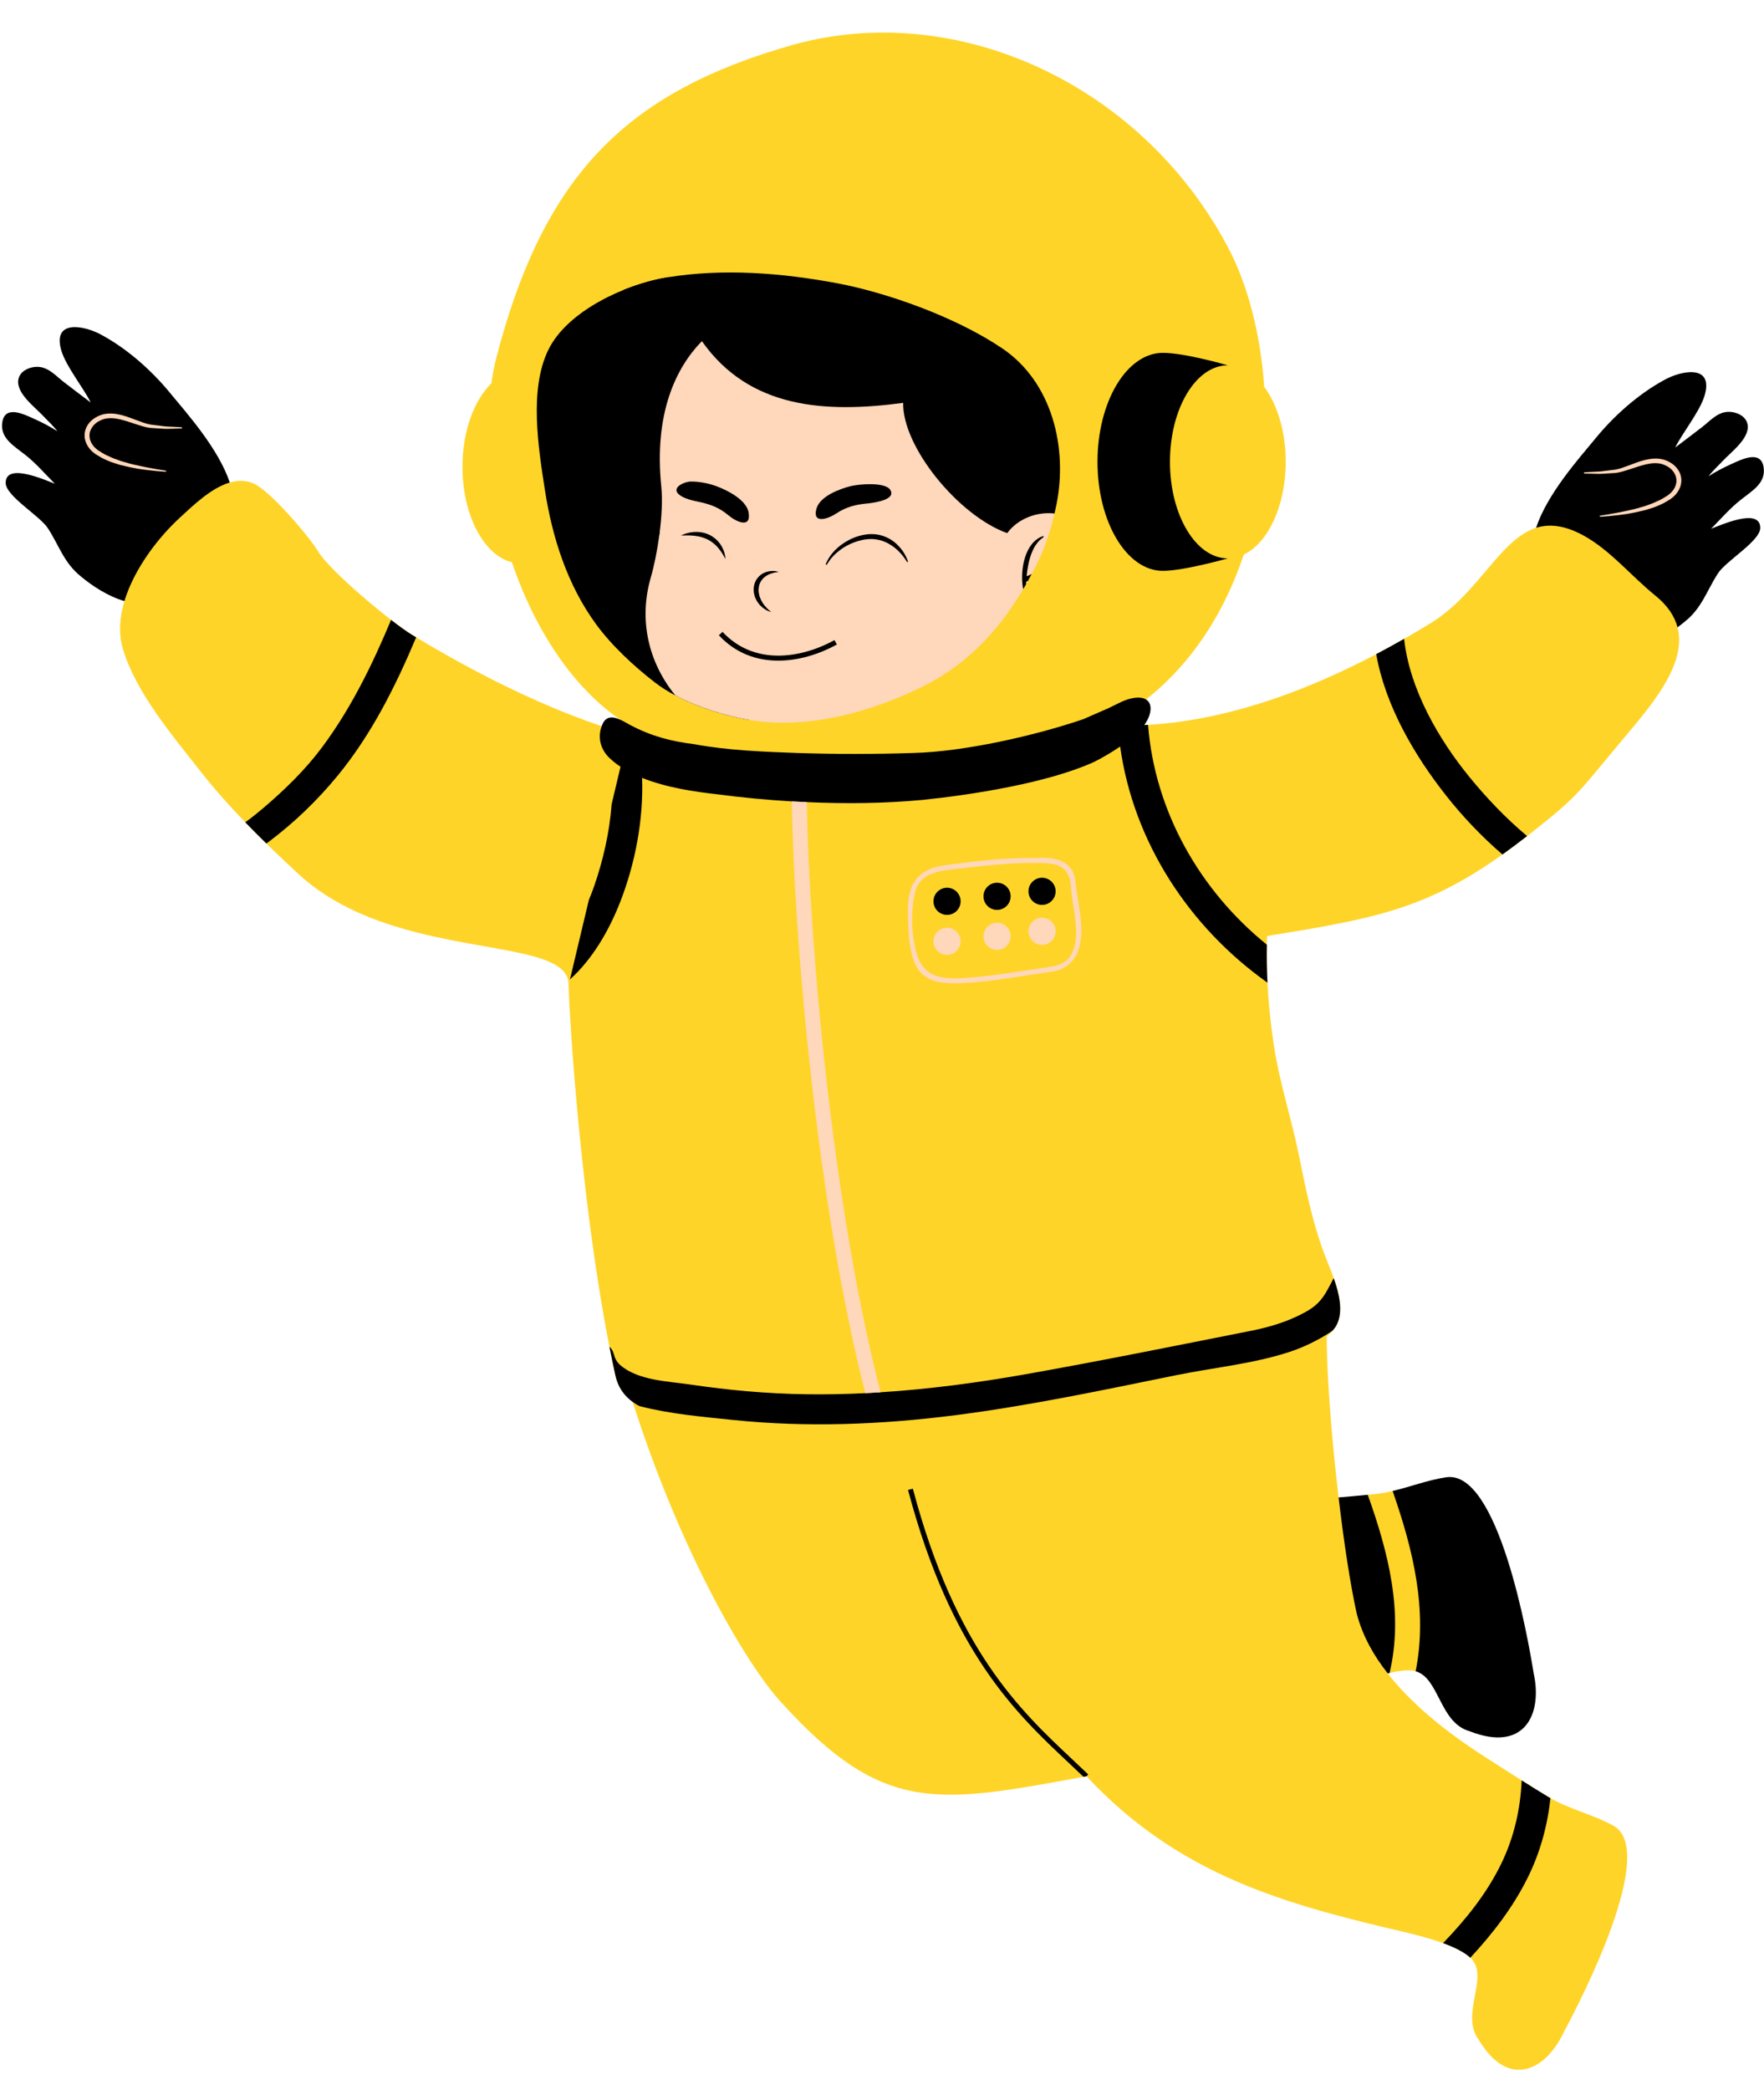
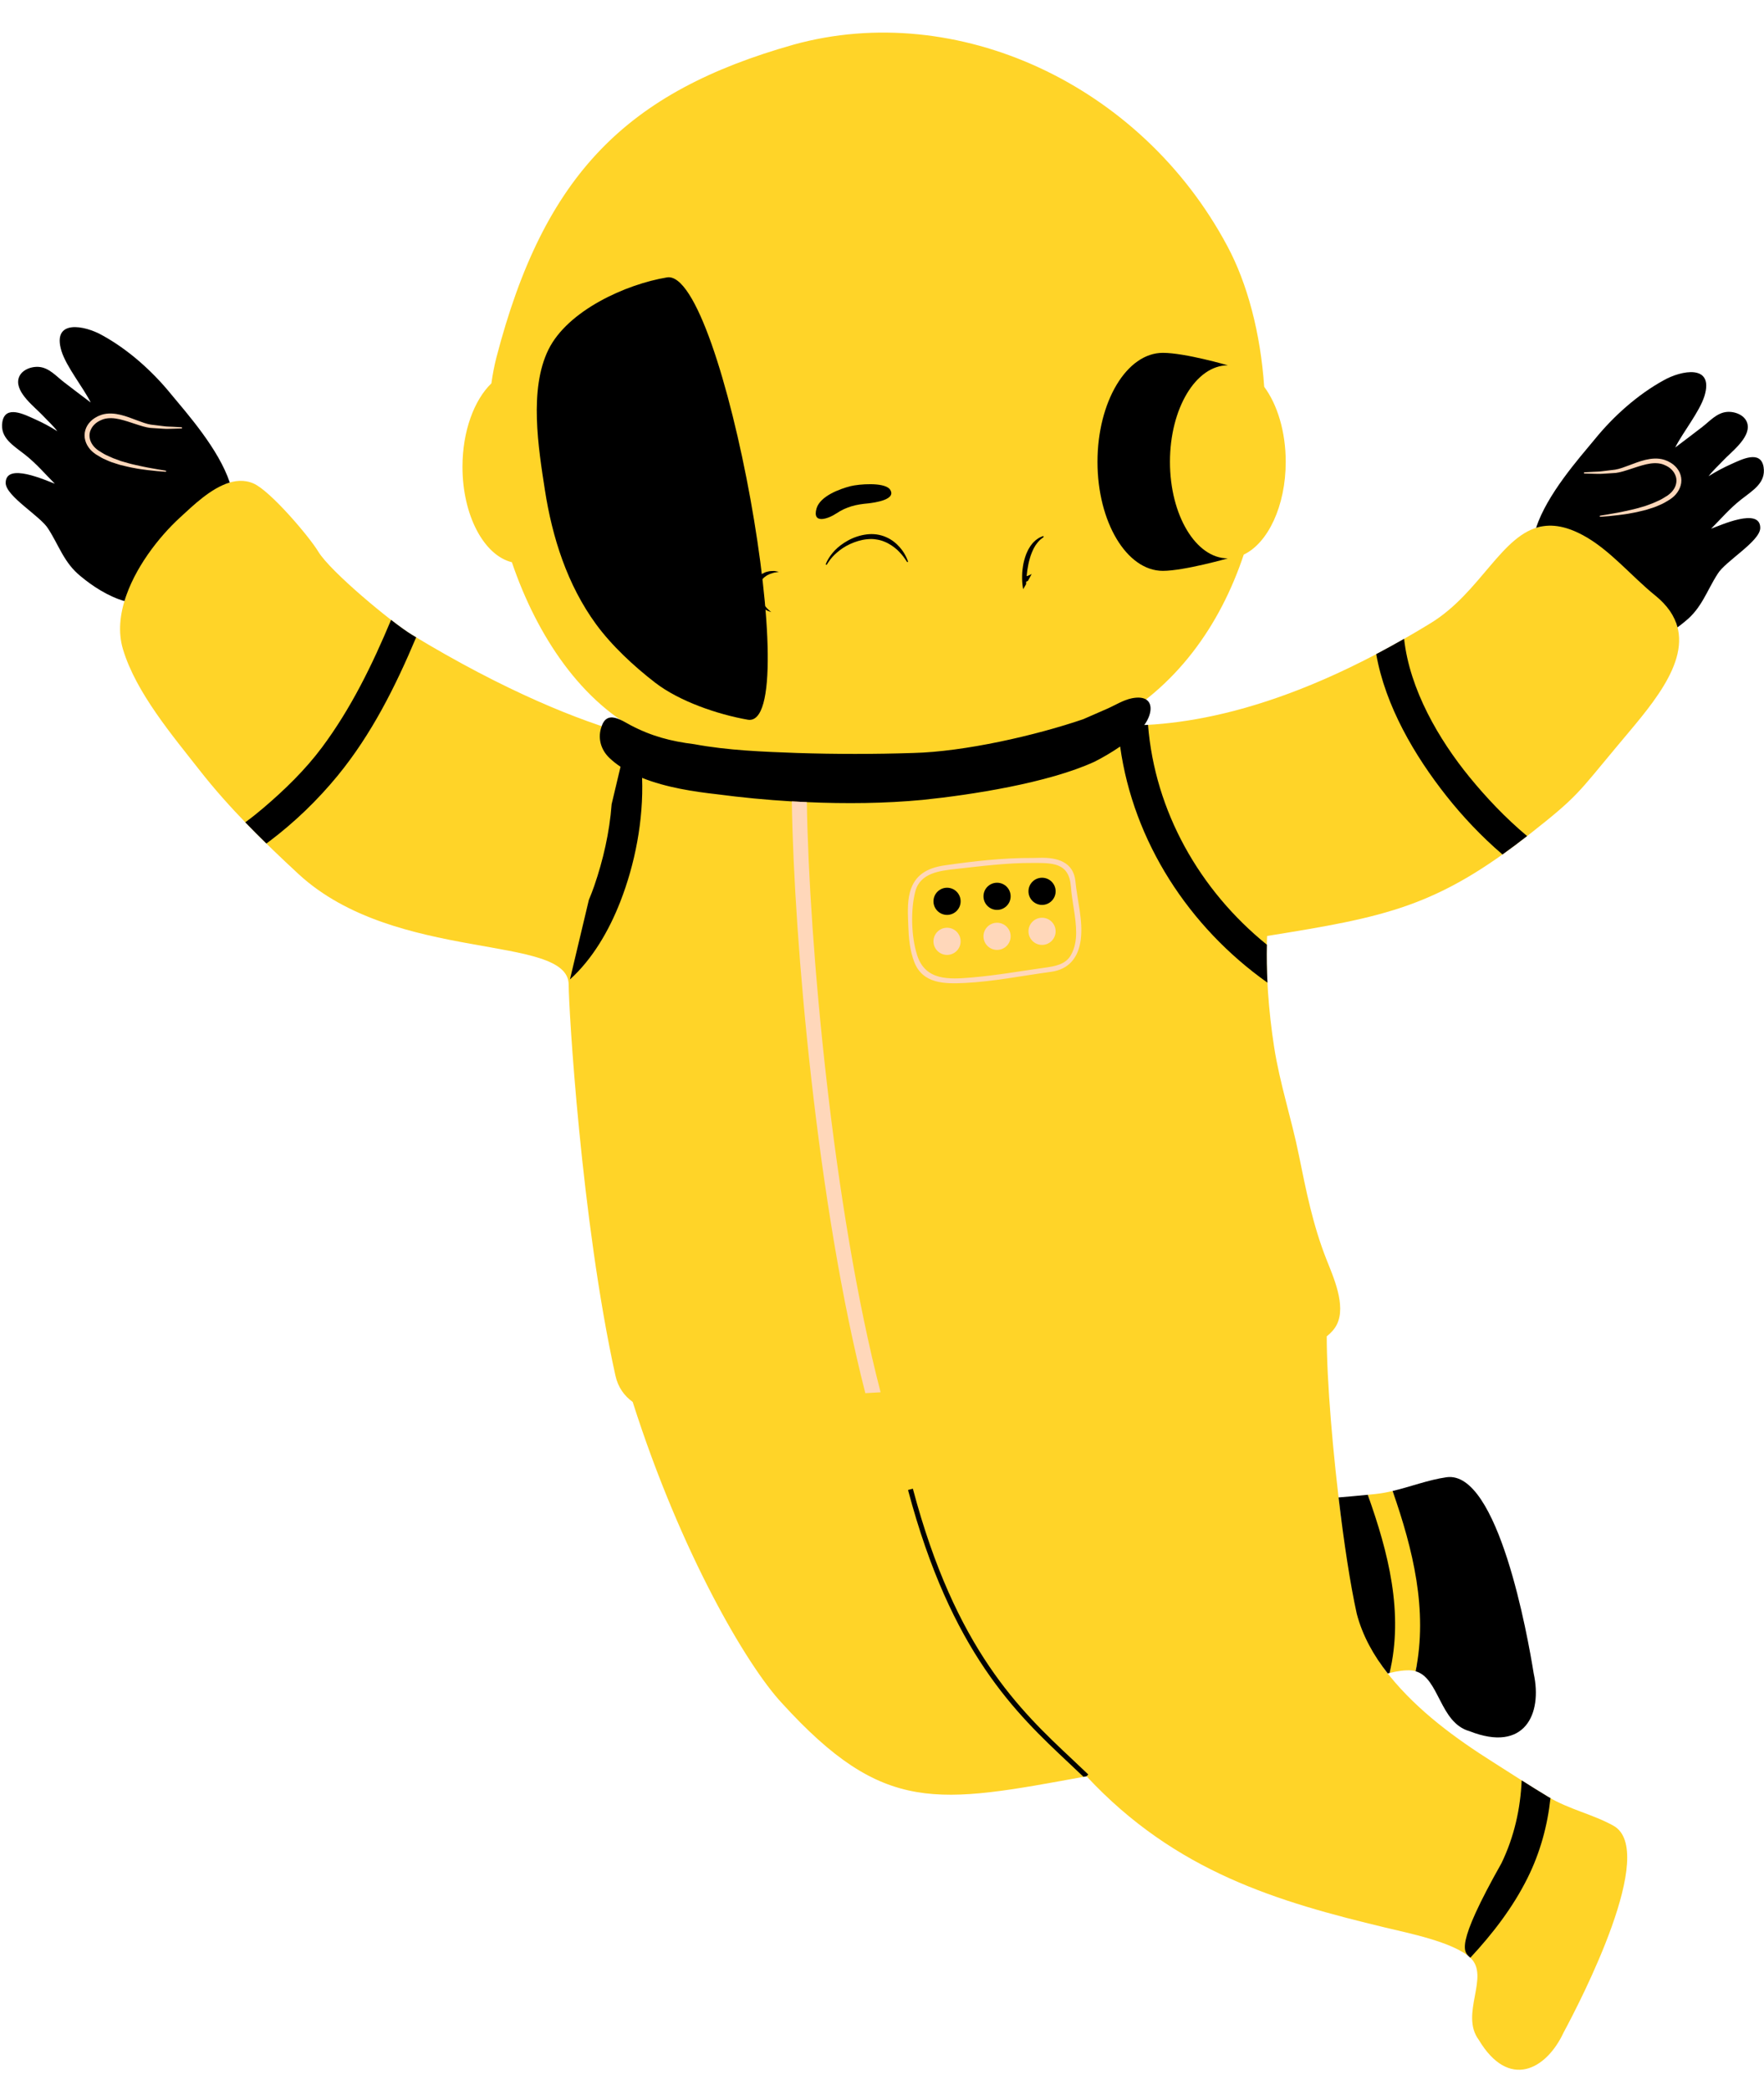
<svg xmlns="http://www.w3.org/2000/svg" fill="#000000" height="513" preserveAspectRatio="xMidYMid meet" version="1" viewBox="-0.5 -8.0 433.1 513.0" width="433.1" zoomAndPan="magnify">
  <defs>
    <clipPath id="a">
      <path d="M 376 83 L 432.578 83 L 432.578 146 L 376 146 Z M 376 83" />
    </clipPath>
  </defs>
  <g>
    <g id="change1_1">
      <path d="M 428.801 120.387 C 426.457 120.387 422.918 121.789 421.016 122.539 C 420.613 122.699 420.277 122.836 420.027 122.926 L 418.742 120.902 C 419.441 120.203 420.105 119.504 420.766 118.812 C 422.406 117.086 424.105 115.305 426.215 113.645 C 426.586 113.355 426.957 113.074 427.328 112.793 C 430.043 110.746 431.688 109.363 431.289 106.832 C 431.094 105.652 430.617 105.422 429.863 105.422 C 428.59 105.422 426.84 106.219 425.559 106.801 L 425.078 107.02 C 423.145 107.887 421.316 108.859 419.656 109.918 L 418.016 108.145 C 418.746 107.172 419.625 106.285 420.477 105.43 C 420.863 105.039 421.246 104.652 421.613 104.262 C 422.027 103.816 422.559 103.312 423.141 102.766 C 425.082 100.93 427.742 98.414 427.363 96.402 C 427.105 95.047 425.41 94.312 423.945 94.312 C 423.832 94.312 423.723 94.316 423.613 94.328 C 422.086 94.453 420.828 95.535 419.496 96.688 C 419.059 97.062 418.625 97.434 418.184 97.773 C 415.98 99.473 413.766 101.152 411.539 102.82 L 409.707 101.289 C 410.461 99.777 411.543 98.109 412.688 96.344 C 414.371 93.754 416.109 91.07 416.801 88.883 C 417.309 87.23 417.324 85.961 416.848 85.312 C 416.391 84.695 415.422 84.566 414.688 84.566 C 412.934 84.566 410.527 85.297 408.539 86.434 C 402.719 89.621 396.891 94.605 392.117 100.461 L 390.824 102.004 C 386.863 106.734 380.648 114.156 378.07 121.199 C 368.258 122.961 363.113 137.367 350.77 144.938 C 313.148 167.992 286.871 170.781 271.242 169.938 C 288.309 160.898 299.09 145.43 304.867 128.121 C 310.812 125.293 315.172 116.184 315.172 105.359 C 315.172 97.91 313.105 91.277 309.887 86.934 C 308.984 73.781 305.781 61.605 300.828 52.383 C 279.551 12.52 234.34 -8.043 194.441 2.93 C 153.477 14.484 133.09 34.688 121.379 79.738 C 120.859 81.758 120.453 83.887 120.145 86.094 C 115.906 90.195 113.047 97.824 113.047 106.582 C 113.047 118.484 118.316 128.309 125.176 129.992 C 131.355 148.176 142.41 164.691 157.738 172.129 L 153.754 172.211 L 148.609 193.832 L 153.754 172.211 C 141.949 169.004 123.445 161.648 100.582 147.766 C 95.688 144.793 80.602 132.285 77.652 127.398 C 75.449 123.738 65.934 112.531 61.785 110.684 C 59.469 109.652 57.074 109.906 54.754 110.828 C 52.344 103.59 45.844 95.836 41.754 90.953 L 40.457 89.402 C 35.688 83.551 29.859 78.57 24.02 75.371 C 22.051 74.246 19.641 73.516 17.887 73.516 C 17.156 73.516 16.188 73.645 15.73 74.262 C 15.254 74.91 15.27 76.18 15.773 77.824 C 16.469 80.02 18.207 82.699 19.887 85.293 C 21.031 87.059 22.113 88.727 22.871 90.238 L 21.035 91.77 C 18.812 90.102 16.598 88.422 14.391 86.723 C 13.953 86.383 13.52 86.012 13.082 85.637 C 11.75 84.488 10.492 83.406 8.965 83.277 C 8.855 83.27 8.742 83.266 8.633 83.266 C 7.164 83.266 5.469 83.996 5.211 85.352 C 4.832 87.367 7.496 89.883 9.438 91.719 C 10.016 92.266 10.547 92.766 10.965 93.215 C 11.328 93.605 11.715 93.992 12.105 94.387 C 12.953 95.238 13.832 96.121 14.562 97.098 L 12.922 98.871 C 11.262 97.812 9.438 96.836 7.496 95.969 L 7.016 95.754 C 5.738 95.172 3.984 94.371 2.711 94.371 C 1.957 94.371 1.484 94.605 1.289 95.773 C 0.887 98.312 2.531 99.699 5.246 101.746 C 5.617 102.023 5.992 102.309 6.359 102.598 C 8.469 104.254 10.164 106.035 11.809 107.762 C 12.469 108.457 13.137 109.156 13.836 109.855 L 12.547 111.875 C 12.297 111.785 11.957 111.652 11.551 111.488 C 9.652 110.738 6.117 109.34 3.777 109.34 C 2.125 109.34 2.125 109.992 2.125 110.52 C 2.125 111.887 5.262 114.5 7.555 116.406 C 9.598 118.109 11.527 119.715 12.359 121.105 C 13.219 122.426 13.926 123.754 14.613 125.043 C 16.078 127.789 17.457 130.383 20.102 132.496 C 21.902 134.012 25.961 137.086 30.43 138.359 C 28.934 142.715 28.445 147.18 29.688 151.336 C 32.871 161.973 41.844 172.535 48.602 181.164 C 55.758 190.301 64.27 198.637 72.777 206.512 C 96.633 228.531 139.117 221.047 139.125 233.703 L 139.121 233.707 C 139.121 239.293 142.16 291.281 150.59 329.582 C 151.238 332.527 152.777 334.598 154.855 336.102 L 154.844 336.105 C 166.629 373.098 182.898 400.82 191.465 409.996 C 216.543 437.52 229.562 434.691 266.266 427.965 C 288.242 451.543 313.477 458.805 339.648 465.102 C 345.289 466.461 356.246 468.629 360.461 472.465 C 365.461 477.023 357.805 486.312 362.594 492.695 C 369.934 504.93 379.109 500.039 383.391 490.863 C 387.672 482.906 406.633 446.211 395.625 440.094 C 390.582 437.289 384.746 436.094 379.699 433.066 C 375.102 430.309 370.598 427.348 366.062 424.484 C 356.801 418.645 347.684 411.938 340.742 403.398 C 339.84 402.289 338.984 401.148 338.188 399.977 C 339.27 400.18 339.918 400.293 339.918 400.293 L 341.152 400.293 C 341.008 401.062 340.855 401.836 340.676 402.605 C 342.676 402.117 344.543 401.859 346.09 401.992 C 346.434 402.031 346.766 402.078 347.07 402.176 C 347.164 401.711 347.234 401.246 347.316 400.781 C 349.828 402.129 352.539 405.582 353.898 408.25 C 355.535 411.453 357.227 414.766 360.645 415.723 L 360.766 415.762 C 363.191 416.719 365.395 417.207 367.301 417.207 C 369.875 417.207 371.879 416.332 373.266 414.605 C 375.305 412.074 375.898 407.734 374.848 402.93 C 371.363 381.164 364.195 355.742 355.449 355.742 C 355.238 355.742 355.023 355.762 354.809 355.789 C 352.137 356.172 349.57 356.93 346.855 357.727 C 345.602 358.098 343.039 358.473 341.738 358.812 C 341.801 358.984 341.836 359.16 341.887 359.332 C 341.73 358.871 341.574 358.406 341.41 357.945 C 340.086 358.266 338.734 358.523 337.359 358.672 C 336.672 358.746 335.996 358.816 335.312 358.879 C 335.469 359.316 335.617 359.758 335.773 360.195 C 334.117 360.355 331.172 360.504 329.52 360.645 C 329.691 362.051 329.414 363.477 328.816 364.906 C 326.762 348.996 325.242 330.949 325.242 319.992 L 325.238 319.996 C 326.297 319.148 327.199 318.176 327.758 317.02 C 330.012 312.363 326.891 305.457 325.172 301.113 C 321.848 292.703 320.176 284.266 318.387 275.441 C 316.59 266.57 313.715 257.926 312.324 248.973 C 310.973 240.262 310.219 230.543 310.602 221.723 C 339.684 217.039 352.199 214.684 375.145 196.652 C 386.984 187.352 386.859 186.703 396.535 175.137 C 403.957 166.18 414.777 154.766 410.977 144.738 C 411.578 144.285 412.098 143.867 412.504 143.527 C 415.125 141.43 416.504 138.836 417.969 136.09 C 418.652 134.805 419.363 133.473 420.195 132.191 C 421.055 130.766 422.984 129.156 425.027 127.457 C 427.316 125.551 430.457 122.938 430.457 121.57 C 430.453 121.039 430.453 120.387 428.801 120.387" fill="#ffd428" />
    </g>
    <g id="change2_1">
      <path d="M 340.676 402.605 C 340.527 402.645 340.367 402.691 340.223 402.73 L 340.211 402.719 C 340.367 402.68 340.527 402.645 340.676 402.605" fill="#000000" />
    </g>
    <g id="change2_2">
      <path d="M 353.098 409.383 C 351.441 406.168 349.992 403.012 347.07 402.188 L 347.07 402.176 C 350.004 402.988 351.465 406.152 353.098 409.383" fill="#000000" />
    </g>
    <g id="change2_3">
      <path d="M 95.516 144.145 C 90.922 155.125 85.715 165.828 78.562 175.426 C 74.453 180.941 69.41 185.836 64.184 190.289 C 62.793 191.473 61.297 192.68 59.719 193.824 C 61.418 195.586 63.148 197.316 64.898 199.027 C 65.152 198.84 65.414 198.656 65.668 198.469 C 71.84 193.816 77.496 188.355 82.395 182.387 C 90.734 172.219 96.598 160.477 101.68 148.422 C 101.312 148.199 100.953 147.988 100.582 147.766 C 99.391 147.043 97.594 145.75 95.516 144.145" fill="#000000" />
    </g>
    <g id="change2_4">
      <path d="M 328.148 359.523 C 329.445 370.5 331.035 380.969 332.621 388.098 C 334.047 393.523 336.777 398.359 340.219 402.727 C 340.371 402.688 340.527 402.645 340.68 402.609 C 344.16 387.797 340.387 373.086 335.316 358.875 C 332.93 359.113 330.539 359.328 328.148 359.523" fill="#000000" />
    </g>
    <g id="change2_5">
      <path d="M 360.312 416.902 C 373.824 422.227 378.246 412.703 376.055 402.734 C 374.621 393.746 367.344 352.762 354.633 354.574 C 350.148 355.215 345.867 356.898 341.414 357.941 C 346.438 372.34 350.09 387.18 347.066 402.191 C 352.922 403.82 352.883 414.82 360.312 416.902" fill="#000000" />
    </g>
    <g id="change2_6">
      <path d="M 223.629 357.383 L 222.441 357.695 C 233.012 397.566 249.035 412.602 261.91 424.684 C 263.148 425.848 264.352 426.977 265.52 428.102 C 265.77 428.055 266.008 428.012 266.262 427.965 L 266.688 427.52 C 265.422 426.297 264.105 425.059 262.746 423.785 C 249.988 411.812 234.109 396.91 223.629 357.383" fill="#000000" />
    </g>
    <g id="change2_7">
-       <path d="M 379.699 433.062 C 377.48 431.734 375.289 430.355 373.102 428.969 C 372.797 435.953 371.277 442.785 368.16 449.266 C 364.609 456.637 359.461 463.039 353.801 468.914 C 356.52 469.906 358.934 471.074 360.461 472.465 C 360.473 472.477 360.484 472.492 360.496 472.504 C 365.977 466.605 370.914 460.211 374.52 452.98 C 377.629 446.754 379.445 440.113 380.172 433.32 C 380.012 433.234 379.852 433.156 379.699 433.062" fill="#000000" />
+       <path d="M 379.699 433.062 C 377.48 431.734 375.289 430.355 373.102 428.969 C 372.797 435.953 371.277 442.785 368.16 449.266 C 356.52 469.906 358.934 471.074 360.461 472.465 C 360.473 472.477 360.484 472.492 360.496 472.504 C 365.977 466.605 370.914 460.211 374.52 452.98 C 377.629 446.754 379.445 440.113 380.172 433.32 C 380.012 433.234 379.852 433.156 379.699 433.062" fill="#000000" />
    </g>
    <g id="change2_8">
      <path d="M 368.383 201.719 C 370.324 200.336 372.336 198.832 374.434 197.199 C 369.113 192.746 364.34 187.68 360.301 182.734 C 352.781 173.523 345.598 161.242 344.238 148.793 C 341.91 150.121 339.629 151.371 337.391 152.551 C 339.645 165.289 346.816 177.473 354.582 187.305 C 358.57 192.355 363.227 197.301 368.383 201.719" fill="#000000" />
    </g>
    <g id="change2_9">
-       <path d="M 326.957 305.707 C 326.508 306.551 326.055 307.395 325.605 308.238 C 324.039 311.188 322.543 312.703 319.527 314.293 C 315.418 316.461 311.141 317.742 306.594 318.641 C 288.164 322.289 269.699 326.031 251.199 329.309 C 239.438 331.387 227.602 332.957 215.707 333.715 C 214.457 333.797 213.207 333.871 211.957 333.934 C 207.141 334.168 202.312 334.273 197.477 334.203 C 187.949 334.07 178.449 333.219 169.027 331.82 C 163.566 331.012 156.219 330.855 151.824 327.078 C 150.941 326.316 150.484 325.422 150.191 324.312 C 149.988 323.531 149.605 322.953 149.129 322.531 C 149.598 324.922 150.082 327.277 150.59 329.582 C 151.238 332.527 152.777 334.594 154.855 336.102 C 155.348 336.461 155.875 336.781 156.426 337.082 C 156.477 337.094 156.527 337.109 156.582 337.125 C 163.91 339.039 171.836 339.715 179.34 340.496 C 197.582 342.402 215.949 341.664 234.109 339.336 C 252.344 336.996 270.336 333.172 288.336 329.512 C 297.492 327.648 307.156 326.742 316.047 323.828 C 319.582 322.672 323.129 320.941 326.238 318.898 C 326.406 318.789 326.551 318.672 326.707 318.559 C 327.117 318.078 327.488 317.574 327.758 317.016 C 329.316 313.797 328.301 309.492 326.957 305.707" fill="#000000" />
-     </g>
+       </g>
    <g id="change2_10">
      <path d="M 157.148 182.922 C 163.098 185.309 170.047 186.328 175.523 186.938 C 181.48 187.727 187.664 188.324 193.906 188.695 C 195.133 188.77 196.363 188.816 197.594 188.871 C 207.188 189.305 216.844 189.191 225.98 188.328 C 237.949 187.102 256.855 184.176 268.211 178.961 C 270.141 177.992 272.402 176.688 274.52 175.227 C 277.762 198.543 291.367 219.484 310.691 233.188 C 310.527 230.043 310.473 226.918 310.543 223.867 C 294.035 210.504 283.035 191.121 281.367 169.902 C 281.055 169.918 280.742 169.938 280.438 169.953 C 282.117 167.684 282.684 164.766 280.863 163.668 C 280.129 163.227 279.02 163.07 277.43 163.379 C 275.258 163.805 273.191 165.16 271.215 166.004 C 269.285 166.828 267.371 167.684 265.445 168.523 C 253.785 172.512 236.289 176.504 223.707 176.809 C 214.195 177.117 204.68 177.117 195.164 176.809 C 186.879 176.504 178.285 176.195 170 174.66 C 164.223 173.938 159.496 172.711 154.312 169.988 C 153.566 169.594 152.664 169.035 151.75 168.625 C 150.117 167.895 148.43 167.633 147.461 169.641 C 147.367 169.832 147.312 170.027 147.234 170.223 C 146.18 172.984 146.941 175.949 149.133 178.035 C 149.957 178.824 150.871 179.539 151.852 180.191 L 149.668 189.379 C 149.164 196.297 147.551 203.203 145.391 209.461 C 145 210.59 144.559 211.73 144.078 212.867 L 139.434 232.395 C 144.965 227.402 149.012 220.441 151.785 213.34 C 155.395 204.109 157.523 193.293 157.148 182.922" fill="#000000" />
    </g>
    <g id="change2_11">
      <path d="M 232.023 209.883 C 233.863 209.883 235.355 211.375 235.355 213.219 C 235.355 215.059 233.863 216.551 232.023 216.551 C 230.18 216.551 228.688 215.059 228.688 213.219 C 228.688 211.375 230.18 209.883 232.023 209.883" fill="#000000" />
    </g>
    <g id="change2_12">
      <path d="M 244.297 208.656 C 246.141 208.656 247.633 210.148 247.633 211.988 C 247.633 213.832 246.141 215.324 244.297 215.324 C 242.457 215.324 240.965 213.832 240.965 211.988 C 240.965 210.148 242.457 208.656 244.297 208.656" fill="#000000" />
    </g>
    <g id="change2_13">
      <path d="M 255.348 207.43 C 257.188 207.43 258.68 208.922 258.68 210.762 C 258.68 212.605 257.188 214.098 255.348 214.098 C 253.504 214.098 252.012 212.605 252.012 210.762 C 252.012 208.922 253.504 207.43 255.348 207.43" fill="#000000" />
    </g>
    <g id="change2_14">
      <path d="M 285.004 132.109 C 290.18 132.109 300.961 129.047 300.961 129.047 C 293.113 129.047 286.75 118.441 286.75 105.355 C 286.75 92.273 293.113 81.664 300.961 81.664 C 300.961 81.664 290.461 78.602 285.004 78.602 C 276.141 78.602 268.957 90.578 268.957 105.355 C 268.957 120.133 276.141 132.109 285.004 132.109" fill="#000000" />
    </g>
    <g id="change2_15">
      <path d="M 183.078 168.641 C 175.734 167.348 166.332 164.16 160.355 159.551 C 155.172 155.551 149.68 150.469 145.809 145.16 C 138.781 135.52 135.09 123.934 133.281 112.246 C 131.68 101.918 129.359 87.559 134.148 77.82 C 138.871 68.215 153.188 61.742 163.27 60.086 C 177.059 57.824 197.473 171.18 183.078 168.641" fill="#000000" />
    </g>
    <g id="change3_1">
      <path d="M 193.906 188.695 C 194.43 223.094 200.207 288.105 211.957 333.934 C 213.207 333.875 214.457 333.797 215.703 333.715 C 203.934 288.246 198.133 223.301 197.594 188.871 C 196.363 188.816 195.133 188.77 193.906 188.695" fill="#ffd7ba" />
    </g>
    <g id="change3_2">
      <path d="M 262.406 226.461 C 261.07 228.773 258.402 229.172 256.008 229.508 C 250.027 230.344 244.09 231.402 238.066 231.914 C 232.508 232.391 226.703 232.723 224.68 226.441 C 223.23 221.93 223.035 215.344 224.234 210.773 C 225.422 206.234 230.277 205.707 234.215 205.273 C 240.449 204.582 246.75 203.766 253.035 203.805 C 257.758 203.812 261.988 203.609 262.426 209.602 C 262.699 213.371 263.699 217.027 263.719 220.832 C 263.73 222.797 263.395 224.746 262.406 226.461 Z M 254.945 202.539 C 254.309 202.555 253.672 202.578 253.035 202.578 C 245.84 202.531 238.473 203.367 231.355 204.406 C 227.164 205.02 224.016 206.754 222.898 211.031 C 222.195 213.711 222.414 216.613 222.512 219.352 C 222.617 222.301 222.895 225.281 223.949 228.059 C 226.004 233.469 231.402 233.512 236.367 233.262 C 243.477 232.91 250.496 231.473 257.535 230.527 C 262.004 229.93 264.305 226.914 264.852 222.613 C 265.449 217.895 263.988 213.02 263.543 208.34 C 263.09 203.543 259.07 202.445 254.945 202.539" fill="#ffd7ba" />
    </g>
    <g id="change3_3">
      <path d="M 232.023 219.703 C 233.863 219.703 235.355 221.195 235.355 223.039 C 235.355 224.879 233.863 226.371 232.023 226.371 C 230.18 226.371 228.688 224.879 228.688 223.039 C 228.688 221.195 230.18 219.703 232.023 219.703" fill="#ffd7ba" />
    </g>
    <g id="change3_4">
      <path d="M 244.297 218.477 C 246.141 218.477 247.633 219.969 247.633 221.809 C 247.633 223.652 246.141 225.145 244.297 225.145 C 242.457 225.145 240.965 223.652 240.965 221.809 C 240.965 219.969 242.457 218.477 244.297 218.477" fill="#ffd7ba" />
    </g>
    <g id="change3_5">
      <path d="M 255.348 217.25 C 257.188 217.25 258.68 218.742 258.68 220.582 C 258.68 222.426 257.188 223.918 255.348 223.918 C 253.504 223.918 252.012 222.426 252.012 220.582 C 252.012 218.742 253.504 217.25 255.348 217.25" fill="#ffd7ba" />
    </g>
    <g id="change3_6">
-       <path d="M 231.82 157.184 C 239.809 151.918 245.84 144.836 250.711 136.613 C 250.953 136.203 251.199 135.789 251.438 135.371 C 251.586 135.109 251.73 134.844 251.879 134.578 C 252.191 134.02 252.496 133.457 252.801 132.887 C 253.383 131.789 253.953 130.68 254.504 129.551 C 256.215 126.027 257.492 121.949 258.402 118.031 C 254.004 117.535 246.223 110.906 245.387 118.652 C 233.34 114.301 223.117 86.664 223.117 86.664 C 223.117 86.664 182.477 88.859 170.84 72.305 C 164.383 78.887 157.391 92.266 159.23 110.184 C 159.566 113.453 161.945 119.047 161.395 123.199 C 160.875 127.125 160.09 130.953 159.281 133.746 C 156.273 144.137 158.68 154.562 165.32 162.691 C 170.844 165.613 177.543 167.664 183.078 168.641 C 197.473 171.18 213.254 166.84 226.129 160.453 C 228.133 159.461 230.027 158.367 231.82 157.184" fill="#ffd7ba" />
-     </g>
+       </g>
    <g id="change3_7">
      <path d="M 19.883 93.359 C 14.211 99.555 24.594 113.164 39.078 111.418 C 53.559 109.672 45.445 95.715 45.445 95.715 C 45.445 95.715 25.555 87.164 19.883 93.359" fill="#ffd7ba" />
    </g>
    <g id="change3_8">
      <path d="M 413.562 105.41 C 409.406 102.414 390.555 102.766 387.027 107.074 C 383.504 111.383 383.211 123.328 398.289 122.543 C 413.367 121.762 420.219 110.207 413.562 105.41" fill="#ffd7ba" />
    </g>
    <g id="change4_1">
      <path d="M 44.066 96.871 C 44.148 96.875 44.211 96.945 44.207 97.023 C 44.207 97.102 44.141 97.16 44.066 97.164 C 44.066 97.164 43.301 97.188 41.965 97.227 C 41.297 97.219 40.492 97.309 39.555 97.23 C 38.613 97.172 37.555 97.102 36.398 97.027 C 35.227 96.891 33.984 96.469 32.75 96.07 C 31.504 95.656 30.207 95.219 28.863 94.898 C 27.52 94.598 26.102 94.484 24.816 94.91 C 24.133 95.172 23.543 95.453 23.016 95.883 C 22.492 96.316 22.066 96.844 21.801 97.441 C 21.219 98.633 21.434 100.078 22.223 101.164 C 22.578 101.715 23.137 102.199 23.637 102.555 C 24.266 102.926 24.875 103.363 25.496 103.656 C 26.121 103.934 26.715 104.23 27.336 104.48 C 27.973 104.715 28.594 104.941 29.195 105.164 C 30.438 105.523 31.613 105.879 32.727 106.109 C 33.828 106.379 34.859 106.555 35.762 106.754 C 36.676 106.914 37.473 107.059 38.129 107.176 C 39.441 107.391 40.195 107.52 40.195 107.52 C 40.27 107.527 40.32 107.598 40.309 107.676 C 40.297 107.742 40.234 107.793 40.164 107.789 C 40.164 107.789 39.402 107.73 38.066 107.629 C 37.402 107.559 36.594 107.473 35.668 107.371 C 34.742 107.238 33.691 107.137 32.562 106.898 C 31.422 106.711 30.211 106.402 28.918 106.086 C 28.281 105.883 27.629 105.676 26.961 105.461 C 26.293 105.234 25.629 104.895 24.941 104.605 C 24.27 104.289 23.688 103.879 23.043 103.516 C 22.344 103.035 21.754 102.527 21.27 101.828 C 20.785 101.152 20.426 100.355 20.305 99.492 C 20.184 98.629 20.32 97.73 20.68 96.938 C 21.039 96.141 21.609 95.469 22.266 94.945 C 22.605 94.695 22.945 94.457 23.34 94.27 C 23.746 94.039 24.023 93.977 24.445 93.801 C 26.051 93.297 27.68 93.48 29.109 93.816 C 30.547 94.164 31.848 94.688 33.07 95.145 C 34.309 95.602 35.418 96.035 36.516 96.215 C 37.637 96.348 38.664 96.473 39.578 96.586 C 40.484 96.727 41.309 96.695 41.973 96.746 C 43.305 96.824 44.066 96.871 44.066 96.871 Z M 24.629 74.305 C 20.332 71.848 12.148 70.211 14.605 78.191 C 15.832 82.078 19.934 87.105 21.773 90.785 C 19.551 89.121 17.34 87.441 15.141 85.75 C 13.285 84.32 11.559 82.262 9.066 82.055 C 7.066 81.887 4.43 82.895 4.008 85.121 C 3.375 88.473 8.086 91.926 10.066 94.051 C 11.215 95.281 12.57 96.488 13.578 97.836 C 11.797 96.699 9.926 95.715 7.996 94.852 C 5.535 93.75 0.789 91.293 0.074 95.582 C -0.539 99.473 2.734 101.312 5.598 103.562 C 8.461 105.812 10.508 108.27 12.965 110.723 C 10.715 109.906 0.895 105.406 0.895 110.52 C 0.895 113.797 9.488 118.707 11.332 121.773 C 13.988 125.867 15.219 130.164 19.309 133.438 C 22.141 135.812 26.031 138.371 30.055 139.531 C 32.445 131.551 38.438 123.828 43.727 118.992 C 46.816 116.164 51.273 111.777 55.914 110.434 C 53.18 102.207 45.523 93.598 41.406 88.629 C 36.906 83.102 30.973 77.781 24.629 74.305" fill="#000000" />
    </g>
    <g clip-path="url(#a)" id="change4_10">
      <path d="M 412.27 110.543 C 412.148 111.406 411.789 112.203 411.305 112.879 C 410.82 113.574 410.23 114.086 409.531 114.566 C 408.887 114.934 408.301 115.344 407.633 115.656 C 406.945 115.945 406.281 116.285 405.613 116.512 C 404.945 116.727 404.293 116.934 403.656 117.137 C 402.367 117.453 401.148 117.762 400.012 117.949 C 398.883 118.188 397.832 118.289 396.906 118.422 C 395.98 118.52 395.172 118.605 394.508 118.68 C 393.172 118.781 392.41 118.84 392.41 118.84 C 392.336 118.848 392.27 118.789 392.262 118.715 C 392.258 118.645 392.309 118.578 392.379 118.566 C 392.379 118.566 393.133 118.441 394.445 118.223 C 395.102 118.105 395.898 117.965 396.812 117.805 C 397.715 117.605 398.746 117.43 399.848 117.16 C 400.961 116.926 402.137 116.574 403.379 116.215 C 403.98 115.992 404.602 115.766 405.238 115.531 C 405.859 115.281 406.453 114.984 407.078 114.707 C 407.699 114.414 408.309 113.973 408.938 113.605 C 409.438 113.246 409.996 112.766 410.355 112.215 C 411.141 111.129 411.355 109.684 410.773 108.492 C 410.512 107.895 410.082 107.367 409.562 106.934 C 409.031 106.504 408.441 106.223 407.758 105.961 C 406.477 105.535 405.055 105.645 403.715 105.949 C 402.367 106.266 401.07 106.703 399.824 107.117 C 398.59 107.52 397.348 107.941 396.176 108.078 C 395.02 108.152 393.961 108.219 393.02 108.277 C 392.082 108.355 391.277 108.27 390.609 108.277 C 389.273 108.238 388.512 108.215 388.512 108.215 C 388.43 108.211 388.363 108.145 388.363 108.062 C 388.367 107.988 388.43 107.926 388.508 107.922 C 388.508 107.922 389.27 107.879 390.602 107.805 C 391.266 107.75 392.086 107.781 392.996 107.641 C 393.91 107.531 394.938 107.402 396.059 107.27 C 397.156 107.09 398.266 106.656 399.504 106.199 C 400.727 105.742 402.027 105.219 403.465 104.871 C 404.895 104.535 406.523 104.352 408.129 104.855 C 408.551 105.031 408.828 105.094 409.234 105.324 C 409.629 105.512 409.969 105.754 410.309 106 C 410.965 106.527 411.531 107.195 411.895 107.988 C 412.254 108.777 412.391 109.68 412.27 110.543 Z M 419.609 121.77 C 422.066 119.316 424.113 116.859 426.977 114.609 C 429.84 112.359 433.113 110.52 432.5 106.633 C 431.785 102.34 427.039 104.797 424.578 105.898 C 422.648 106.762 420.777 107.746 418.996 108.883 C 420.004 107.535 421.363 106.328 422.508 105.098 C 424.488 102.973 429.199 99.523 428.566 96.172 C 428.148 93.941 425.512 92.934 423.508 93.102 C 421.016 93.309 419.289 95.367 417.434 96.797 C 415.234 98.492 413.023 100.168 410.801 101.836 C 412.641 98.152 416.742 93.129 417.969 89.238 C 420.426 81.262 412.242 82.898 407.945 85.352 C 401.602 88.832 395.668 94.148 391.164 99.676 C 387.035 104.66 379.348 113.309 376.637 121.555 C 379.848 120.535 383.531 120.871 388.176 123.375 C 394.789 126.945 400.066 133.461 405.883 138.148 C 408.945 140.617 410.656 143.25 411.367 145.973 C 412.039 145.477 412.676 144.977 413.266 144.48 C 417.355 141.207 418.582 136.91 421.242 132.82 C 423.086 129.75 431.68 124.84 431.68 121.566 C 431.68 116.453 421.859 120.953 419.609 121.77" fill="#000000" />
    </g>
    <g id="change4_2">
-       <path d="M 245.527 77.473 C 233.941 69.676 217.168 63.836 205.27 61.562 C 191.492 58.969 177.059 57.824 163.27 60.086 C 160.008 60.621 156.305 61.668 152.621 63.152 C 147.27 67.938 143.59 75.746 143.664 82.699 C 143.711 86.848 144.883 90.895 146.816 94.547 C 147.348 95.555 154.387 105.082 154.527 104.91 C 149.605 111.004 155.301 118.582 161.395 123.199 C 161.945 119.047 162.203 114.777 161.867 111.508 C 160.027 93.59 165.375 82.312 171.832 75.73 C 183.469 92.285 202.094 93.449 221.25 90.875 C 221.012 101.586 234.738 118.508 246.785 122.855 C 249.363 119.34 254.004 117.535 258.402 118.031 C 258.566 117.328 258.723 116.625 258.863 115.938 C 261.707 101.949 257.863 85.77 245.527 77.473" fill="#000000" />
-     </g>
+       </g>
    <g id="change4_3">
      <path d="M 255.555 123.59 C 255.555 123.59 255.312 123.68 254.902 123.859 C 254.695 123.934 254.461 124.105 254.18 124.293 C 253.883 124.473 253.613 124.723 253.328 125.012 C 253.016 125.281 252.785 125.652 252.492 126.016 C 252.258 126.406 251.973 126.812 251.777 127.273 C 251.562 127.727 251.355 128.199 251.207 128.699 C 251.031 129.191 250.926 129.711 250.793 130.223 C 250.598 131.258 250.465 132.301 250.453 133.281 C 250.43 134.262 250.488 135.172 250.598 135.945 C 250.633 136.184 250.668 136.402 250.707 136.613 C 250.953 136.199 251.195 135.789 251.434 135.371 C 251.441 135.16 251.445 134.965 251.461 134.742 C 251.492 134.734 251.523 134.734 251.555 134.723 C 251.555 134.723 251.676 134.668 251.879 134.574 C 252.191 134.02 252.496 133.453 252.797 132.887 C 252.645 132.965 252.488 133.035 252.352 133.105 C 252.074 133.258 251.773 133.34 251.555 133.418 C 251.559 133.395 251.559 133.371 251.562 133.348 C 251.652 132.418 251.789 131.438 251.992 130.473 C 252.105 130 252.191 129.512 252.348 129.055 C 252.48 128.594 252.621 128.145 252.797 127.723 C 252.953 127.293 253.16 126.914 253.336 126.531 C 253.562 126.195 253.719 125.816 253.953 125.551 C 254.176 125.266 254.363 124.984 254.574 124.797 C 254.773 124.594 254.938 124.391 255.137 124.273 C 255.496 124.008 255.695 123.844 255.695 123.844 C 255.746 123.801 255.766 123.734 255.742 123.672 C 255.719 123.598 255.633 123.559 255.555 123.59" fill="#000000" />
    </g>
    <g id="change4_4">
      <path d="M 186.105 135.105 C 186.246 134.73 186.484 134.41 186.723 134.113 C 186.859 133.98 186.996 133.852 187.121 133.711 C 187.266 133.59 187.426 133.492 187.574 133.387 C 187.859 133.145 188.211 133.059 188.5 132.891 C 188.805 132.766 189.102 132.707 189.363 132.609 C 189.621 132.512 189.891 132.512 190.094 132.465 C 190.504 132.387 190.738 132.344 190.738 132.344 C 190.738 132.344 190.504 132.297 190.09 132.223 C 189.883 132.203 189.645 132.113 189.34 132.145 C 189.039 132.164 188.684 132.141 188.312 132.219 C 187.953 132.324 187.52 132.352 187.137 132.586 C 186.941 132.688 186.727 132.777 186.523 132.902 C 186.332 133.043 186.145 133.203 185.953 133.363 C 185.613 133.715 185.238 134.105 185.035 134.598 C 184.777 135.062 184.656 135.594 184.574 136.113 C 184.559 136.379 184.527 136.648 184.539 136.906 L 184.625 137.684 C 184.742 138.184 184.875 138.676 185.113 139.098 C 185.301 139.547 185.59 139.91 185.855 140.254 C 186.109 140.605 186.449 140.852 186.711 141.109 C 186.996 141.348 187.301 141.512 187.547 141.676 C 187.785 141.852 188.047 141.922 188.234 142.012 C 188.629 142.172 188.852 142.246 188.852 142.246 C 188.852 142.246 188.676 142.086 188.367 141.805 C 188.219 141.66 188.012 141.523 187.832 141.305 C 187.648 141.09 187.422 140.871 187.211 140.609 C 187.027 140.324 186.777 140.059 186.605 139.723 C 186.422 139.395 186.234 139.051 186.105 138.668 C 185.93 138.305 185.895 137.887 185.797 137.492 L 185.746 136.875 C 185.742 136.672 185.781 136.469 185.789 136.262 C 185.848 135.863 185.918 135.453 186.105 135.105" fill="#000000" />
    </g>
    <g id="change4_5">
      <path d="M 177.32 128.668 C 177.512 129.008 177.617 129.199 177.617 129.199 C 177.617 129.199 177.602 128.98 177.555 128.594 C 177.496 128.207 177.383 127.652 177.129 127.02 C 177.008 126.699 176.844 126.363 176.645 126.023 C 176.441 125.684 176.215 125.328 175.918 125.004 C 175.637 124.672 175.316 124.344 174.945 124.066 C 174.586 123.777 174.18 123.531 173.766 123.305 C 173.336 123.121 172.902 122.922 172.453 122.82 C 172.012 122.672 171.559 122.641 171.133 122.582 C 170.266 122.512 169.469 122.586 168.805 122.719 C 168.129 122.863 167.605 123.027 167.25 123.188 C 166.895 123.332 166.691 123.426 166.691 123.426 C 166.691 123.426 166.914 123.434 167.305 123.422 C 167.691 123.395 168.242 123.41 168.867 123.414 C 169.18 123.438 169.52 123.457 169.883 123.484 C 170.234 123.527 170.605 123.586 170.984 123.648 C 171.355 123.73 171.738 123.82 172.113 123.953 C 172.496 124.055 172.855 124.238 173.219 124.402 C 173.574 124.586 173.922 124.777 174.238 125.016 C 174.551 125.25 174.867 125.477 175.137 125.746 C 175.699 126.258 176.137 126.84 176.508 127.348 C 176.863 127.867 177.137 128.336 177.32 128.668" fill="#000000" />
    </g>
    <g id="change4_6">
      <path d="M 222.008 128.762 C 221.863 128.441 221.656 128.07 221.406 127.645 C 221.148 127.227 220.809 126.785 220.41 126.32 C 219.609 125.41 218.492 124.445 217.051 123.828 C 216.34 123.512 215.551 123.289 214.738 123.172 C 214.34 123.109 213.91 123.094 213.48 123.086 C 213.27 123.082 213.086 123.102 212.891 123.105 C 212.703 123.109 212.445 123.133 212.266 123.164 C 210.633 123.371 209.07 123.91 207.742 124.637 C 206.414 125.367 205.281 126.23 204.449 127.105 C 203.617 127.984 203.059 128.816 202.723 129.441 C 202.543 129.746 202.453 129.996 202.371 130.164 C 202.297 130.328 202.258 130.422 202.258 130.422 L 202.258 130.43 C 202.227 130.5 202.25 130.582 202.32 130.617 C 202.391 130.656 202.48 130.633 202.52 130.562 C 202.52 130.562 202.711 130.211 203.105 129.672 C 203.473 129.129 204.098 128.383 204.961 127.641 C 205.395 127.273 205.871 126.883 206.414 126.527 C 206.953 126.168 207.555 125.836 208.195 125.535 C 209.477 124.957 210.922 124.48 212.402 124.348 C 212.605 124.324 212.738 124.309 212.941 124.309 C 213.133 124.305 213.34 124.285 213.52 124.293 C 213.867 124.312 214.215 124.324 214.57 124.391 C 215.277 124.488 215.965 124.66 216.598 124.93 C 217.875 125.426 218.941 126.199 219.781 126.945 C 220.195 127.328 220.535 127.719 220.844 128.062 C 221.145 128.414 221.398 128.734 221.586 129.012 C 221.969 129.562 222.18 129.895 222.18 129.895 L 222.184 129.898 C 222.215 129.953 222.285 129.977 222.344 129.953 C 222.414 129.926 222.453 129.848 222.426 129.777 C 222.426 129.777 222.391 129.684 222.324 129.508 C 222.254 129.336 222.172 129.07 222.008 128.762" fill="#000000" />
    </g>
    <g id="change4_7">
      <path d="M 204.797 118.043 C 207.379 116.324 209.758 115.797 212.754 115.539 C 214.129 115.367 219.977 114.637 217.898 111.984 C 216.297 110.32 210.418 110.82 208.383 111.309 C 205.672 111.992 200.883 113.754 199.98 116.781 C 198.844 120.766 202.859 119.332 204.797 118.043" fill="#000000" />
    </g>
    <g id="change4_8">
      <path d="M 178.371 118.496 C 180.148 119.996 183.977 121.875 183.301 117.785 C 182.742 114.68 178.188 112.387 175.57 111.395 C 173.605 110.652 171.219 110.164 169.117 110.188 C 168.309 110.191 166.996 110.598 166.219 111.223 C 165.488 111.816 165.23 112.613 166.324 113.465 C 167.461 114.348 169.355 114.82 170.75 115.102 C 173.699 115.699 176.004 116.492 178.371 118.496" fill="#000000" />
    </g>
    <g id="change4_9">
-       <path d="M 176.895 147.082 L 175.996 147.922 C 180.184 152.418 185.367 154.148 190.578 154.148 C 195.645 154.148 200.738 152.516 204.977 150.188 L 204.387 149.109 C 196.195 153.609 184.672 155.438 176.895 147.082" fill="#000000" />
-     </g>
+       </g>
  </g>
</svg>